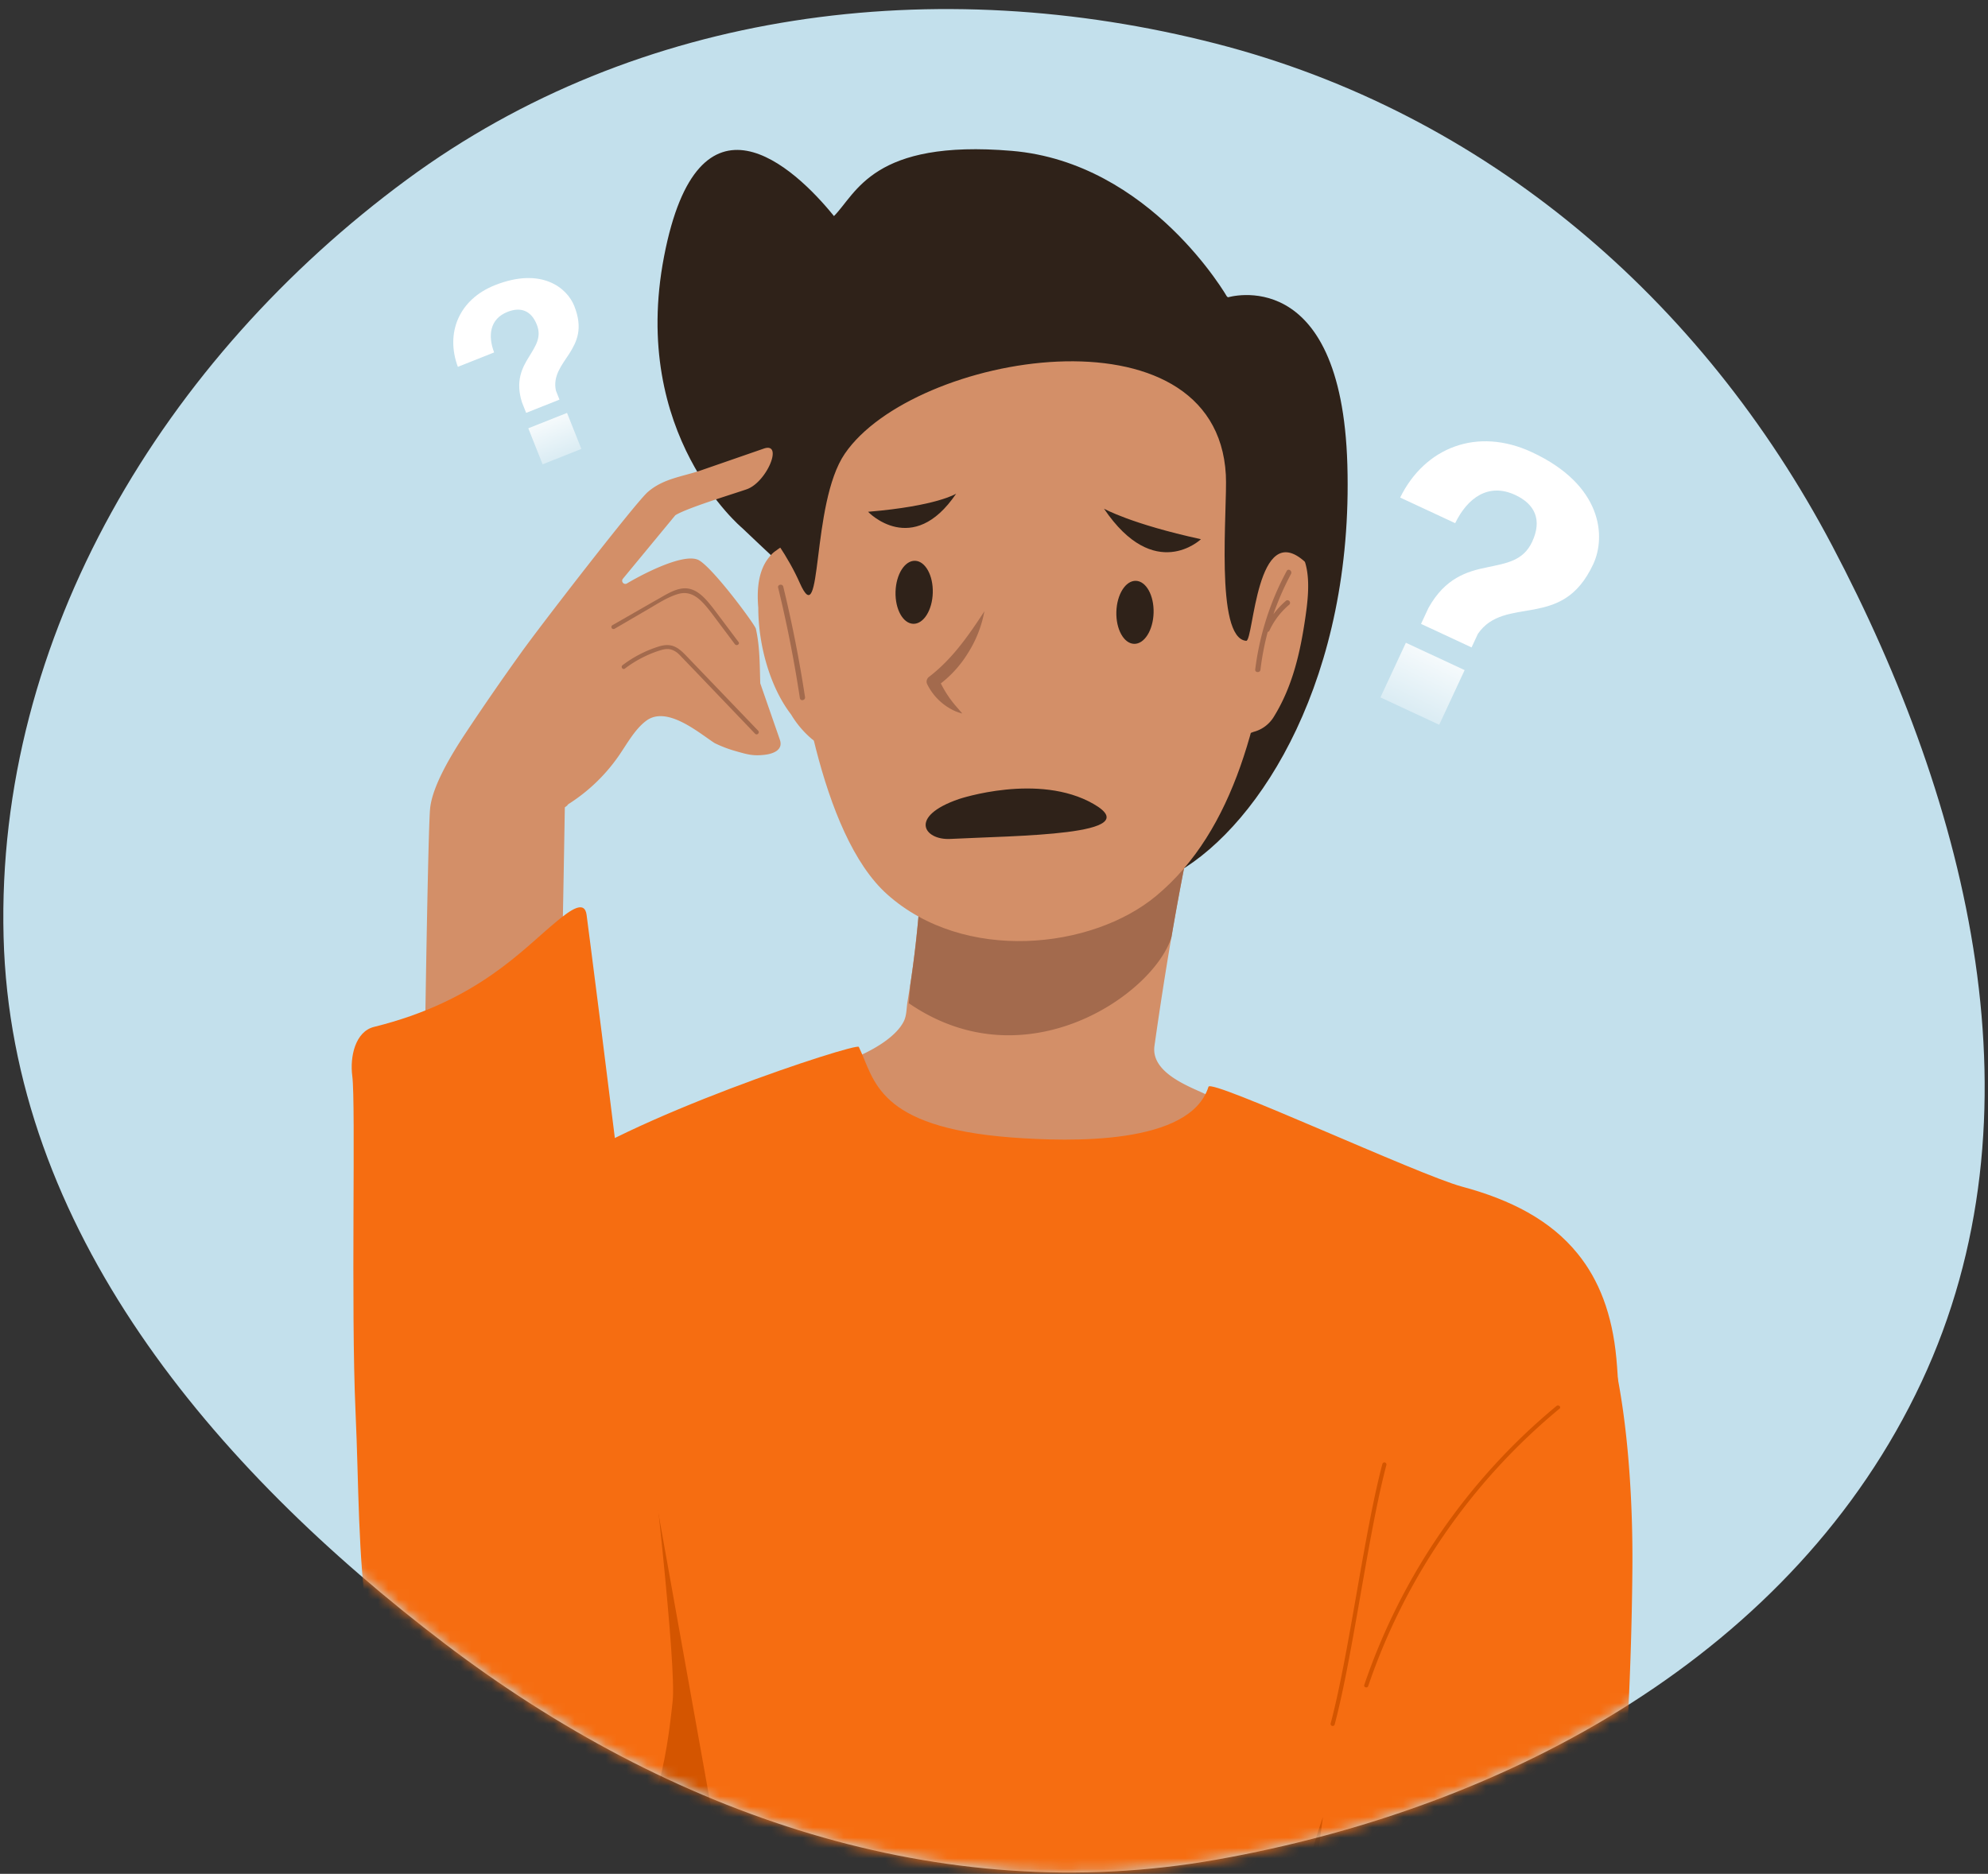
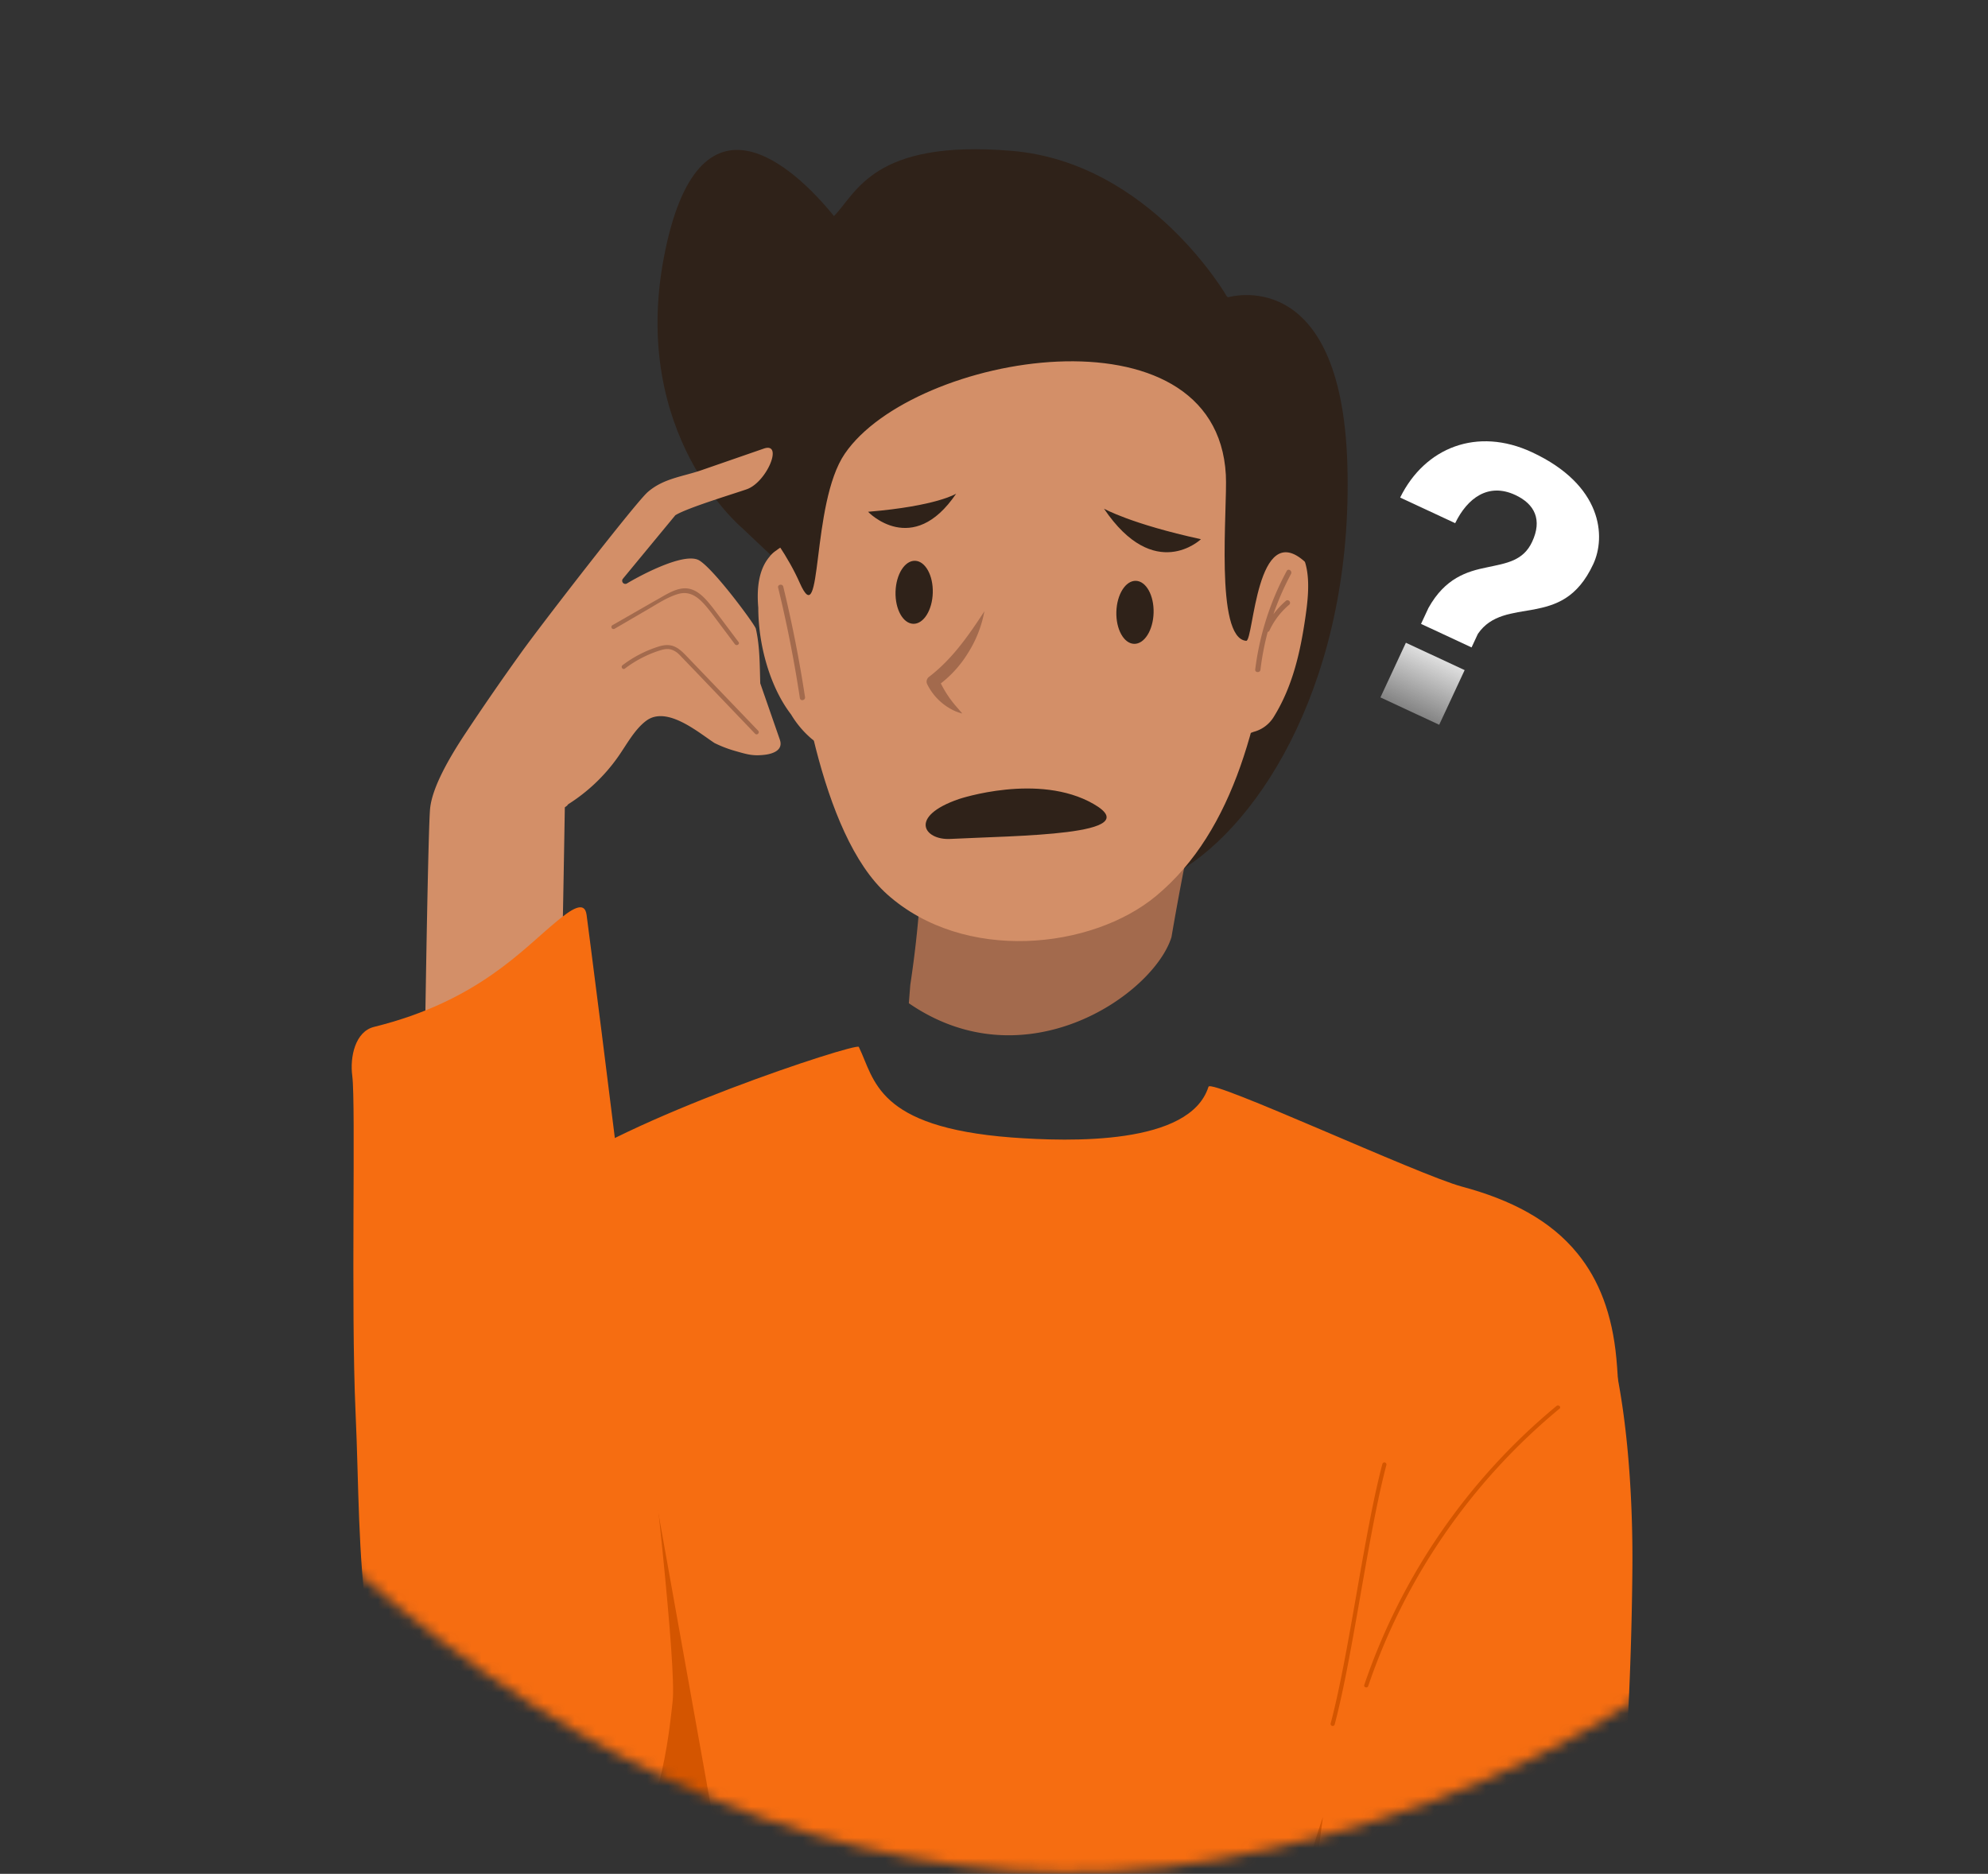
<svg xmlns="http://www.w3.org/2000/svg" width="192" height="181" fill="none">
  <rect width="100%" height="100%" fill="#333333" stroke="none" />
-   <path d="M117.433 4.212c26.07 6.693 46.958 24.666 59.514 48.49 13.285 25.206 20.714 54.996 8.627 80.799-12.238 26.127-39.691 41.096-68.083 46.129-26.72 4.736-52.917-4.417-74.52-20.851C20.513 141.693 1.083 118.73.346 90.509c-.759-29.055 15.545-55.914 38.931-73.15C61.656.864 90.511-2.7 117.433 4.212z" fill="#c3e0ec" />
  <mask id="A" maskUnits="userSpaceOnUse" x="0" y="0" width="192" height="181" mask-type="alpha">
    <path d="M117.433 4.212c26.07 6.693 46.958 24.666 59.514 48.49 13.285 25.206 20.714 54.996 8.627 80.799-12.238 26.127-39.691 41.096-68.083 46.129-26.72 4.736-52.917-4.417-74.52-20.851C20.513 141.693 1.083 118.73.346 90.509c-.759-29.055 15.545-55.914 38.931-73.15C61.656.864 90.511-2.7 117.433 4.212z" fill="#ff2c62" />
  </mask>
  <g mask="url(#A)">
    <g clip-path="url(#D)">
-       <path d="M65.367 110.73c.252-.784-1.158.07 0 0h0zm67.445 3.752a2.01 2.01 0 0 0-.604-.713c-.255-.187-.551-.311-.863-.362-6.068-1.399-8.339-4.598-14.989-7.748-1.459-.7-5.228-2.03-4.857-4.637.507-3.594 1.05-7.076 1.634-10.499 1.215-7.097 2.642-13.96 4.508-21.061-.637-1.176-2.376-1.862-3.608-.609-6.71 6.784-15.025 11.764-24.172 14.478a2.42 2.42 0 0 0-.85.444 104.99 104.99 0 0 1-1.103 11.363l-.259 1.603c-.105.616-.07 1.298-.35 1.89-.7 1.435-2.8 2.835-5.599 3.885-4.945 1.854-11.661 7.926-16.35 8.22-.304.233-.536.547-.668.907-1.858 4.77 8.273 1.329 11.759 2.432a94.19 94.19 0 0 0 18.958 3.832c12.847 1.298 25.089 4.476 37.243.57a2.1 2.1 0 0 0 1.089-.715c.277-.348.437-.775.456-1.22a2.1 2.1 0 0 0-1.373-2.061z" fill="#d38f68" />
      <path d="M71.697 51.02s-10.884-9.015-7.563-26.247 12.546-8.676 16.41-3.902c2.184-2.198 3.752-7.43 17.169-6.299s20.837 14.16 20.837 14.16 11.007-3.433 11.577 16.154c.599 20.424-8.259 34.647-16.378 39.354-4.553 2.635-42.052-33.219-42.052-33.219z" fill="#2f2219" />
      <path d="M123.775 51.8c-4.899-1.883-6.495 5.113-7.034 10.653a17.46 17.46 0 0 0-.231 3.402l-.056 2.012c-.053 2.709 2.653 3.633 4.612 2.828.414-.107.802-.295 1.142-.553s.627-.58.843-.948c1.823-2.964 2.554-6.299 3.041-9.69.371-2.614.77-6.513-2.317-7.703zM82.963 67.924c.284-4.249-2.516-19.014-7.99-14.751a2.59 2.59 0 0 0-.668.623c-1.05 1.246-1.228 3.094-1.071 4.899 0 3.601 1.127 7.668 3.167 10.317.52.873 1.177 1.657 1.946 2.32 2.408 2.037 5.12-.864 4.616-3.409z" fill="#d38f68" />
-       <path d="M96.957 87.766c1.62-.493 3.297-1.274 1.204-1.799a4.44 4.44 0 0 0-1.204 1.799z" fill="#404d65" />
      <path d="M96.957 87.766a11.85 11.85 0 0 1-1.981.459c1.463 1.085 1.585.518 1.981-.459z" fill="#404d65" />
      <path d="M117.648 69.456c-1.865 7.101-3.293 13.964-4.507 21.061-1.715 5.522-14.09 14.156-25.366 6.39l.14-1.774a104.99 104.99 0 0 0 1.102-11.363 2.42 2.42 0 0 1 .85-.444c9.148-2.714 17.462-7.694 24.172-14.478 1.232-1.253 2.971-.567 3.608.609z" fill="#a36a4d" />
      <path d="M123.404 50.855c.112-3.741.445-7.517.221-11.262-.371-6.264-5.04-6.467-11.783-9.774-7.192-3.528-17.17-7.79-22.653-2.117-10.653 7.566-14.16 17.579-12.98 29.219.773 7.601 2.971 23.644 9.47 29.464 7.433 6.649 19.77 5.326 25.992.147 7.601-6.331 10.212-17.337 11.549-29.092.42-3.664.077-2.901.185-6.583z" fill="#d38f68" />
      <path d="M124.221 58.012a7.76 7.76 0 0 0-1.236 1.319 26.75 26.75 0 0 1 1.701-3.892c.154-.284-.259-.574-.413-.291a27.02 27.02 0 0 0-3.044 9.515c-.039.322.465.35.504.038a26.53 26.53 0 0 1 .7-3.654.25.25 0 0 0 .102-.05c.03-.024.053-.055.069-.09a7.23 7.23 0 0 1 1.928-2.513c.038-.045.06-.101.06-.16a.25.25 0 0 0-.202-.25c-.058-.012-.117-.003-.169.025zm-46.472 9.323a125.6 125.6 0 0 0-2.1-10.663c-.077-.315-.574-.22-.497.095.859 3.523 1.558 7.079 2.1 10.667.049.318.546.224.497-.098z" fill="#a36a4d" />
      <path d="M128.01 46.166c-.718-1.778-1.53-3.5-1.561-5.459-.028-1.795-1.477-.78-1.652-2.586-.553-5.739-4.06-9.197-9.389-10.618-1.302-.35-1.75-.14-2.45-1.291-.473-.777-2.52-.7-3.185-1.351-4.882-4.777-11.027-1.977-17.148-.269-6.009 1.673-8.525 2.268-10.894 8.27-1.253 3.185-2.1 3.85-4.879 6.194-2.411 2.033-3.923 1.722-5.491 4.679-1.452 2.751-.64 3.097 1.382 5.599 1.75 2.173 3.398 4.487 4.497 6.971 2.24 5.071 1.033-7.619 4.35-12.48 6.621-9.708 35.896-14.698 36.802 2.047.171 3.209-1.099 15.783 1.966 16.028.728.056.956-11.99 5.722-7.587 2.45 2.264 3.087-5.284 1.929-8.147z" fill="#2f2219" />
      <path d="M52.636 160.212c1.4 9.193.847 13.158 1.085 22.439.325 12.732-1.05 48.694-.934 52.271.035 1.113-.301 3.5.168 4.466.028.059.063.108.095.164 2.1-.168 92.39-1.368 95.512-1.256.948-11.969-1.771-57.191-.427-68.121 2.082-16.97 9.522-21.95 7.976-38.93-.396-4.336-1.698-7.636-3.745-10.149-2.618-3.237-6.457-5.211-11.178-6.478-4.116-1.102-24.221-10.446-24.473-9.645-1.781 5.656-13.348 5.32-19.028 4.9-13.089-1.005-13.204-5.6-14.744-8.749-.217-.448-22.923 6.999-29.922 12.598-6.173 4.938-4.42 12.015-4.228 19.689.252 9.862 2.373 17.082 3.843 26.801z" fill="#f66d11" />
      <path d="M154.982 128.086c-1.928-5.967-4.2-8.697-10.824-11.199-.27-.102-1.904.959-2.128.98-.525-.27.147-1.495-.445-1.05-3.03 2.233-3.594 6.688-4.486 10.082a339.17 339.17 0 0 0-3.192 13.253c-1.932 8.771-3.265 17.177-4.77 26.027-1.522 8.956-2.516 18.818-3.811 27.812-.955 6.649-4.175 17.327 2.159 22.212 3.399 2.618 8.018 1.348 11.868.753 2.484-.382-2.188-3.248.224-3.958a22.54 22.54 0 0 0 3.226-1.4c.732.976 5.687 1.97 6.531.724 4.899-7.23 6.505-25.666 7.496-39.822.492-7 .767-14.019.826-21.058.056-6.967-.504-16.654-2.674-23.356z" fill="#f66d11" />
      <path d="M75.305 71.413l-1.879-5.407c-.056-1.774-.035-3.556-.427-5.278-.088-.388-4.028-5.739-5.47-6.597-1.515-.896-6.265 1.788-6.982 2.229-.061.035-.133.048-.203.037s-.133-.047-.18-.101-.073-.121-.075-.192.021-.14.065-.195l5.064-6.135c1.088-.7 5.729-2.1 6.898-2.513 1.935-.672 3.58-4.595 1.652-3.93l-5.988 2.075c-1.841.64-3.696.794-5.222 2.124-1.179 1.029-10.369 12.91-12.249 15.545-1.82 2.534-3.592 5.1-5.316 7.699-1.564 2.352-3.248 5.249-3.454 7.325-.182 1.788-.459 19.916-.459 19.916 0 .934 13.106-1.69 13.148-2.8a3348.58 3348.58 0 0 0 .322-17.225c.059-.052.143-.112.234-.178a.35.35 0 0 1 .126-.147c1.865-1.184 3.481-2.721 4.756-4.525.808-1.134 1.603-2.67 2.744-3.517 1.988-1.484 5.019 1.113 6.597 2.149.651.321 1.331.581 2.03.777 1.123.319 1.687.504 2.891.35.808-.109 1.753-.486 1.375-1.487z" fill="#d38f68" />
      <path d="M66.669 180.034c1.778-2.145 3.951 5.319 3.552 3.202l-10.817-60.453c-1.242-5.725-.207-10.453-1.648-16.13a1.5 1.5 0 0 0-.575.393 1.49 1.49 0 0 0-.334.612c-1.095 3.653-.658 7.699-.654 11.482l.017 12.676.032 24.564.017 12.675c0 2.8-.332 6.069 1.466 8.417s4.767 2.534 7.507 2.523a24.49 24.49 0 0 1 1.438.039zm55.206 14.464c1.722.612 1.638-.112 3.185.892.098.067.504-.434.521-.56 1.05-6.551 1.246-12.672 2.187-19.314-1.256 3.503-4.784 16.605-5.893 18.982z" fill="#d45500" />
      <path d="M56.656 88.389c-.189-1.484-1.561-.479-2.824.553-3.339 2.726-7.654 7.762-17.708 10.25-1.813.448-2.348 2.891-2.1 4.746.35 2.754-.147 22.324.315 32.473.329 7.188.199 13.617 1.211 20.739.843 5.949 1.435 10.848 3.79 16.616 2.66 6.513 11.118 11.899 18.677 7.419 5.316-3.15 6.422-11.881 6.95-16.893.697-6.68-8.161-74.762-8.312-75.903z" fill="#f66d11" />
      <path d="M150.335 135.802c-8.566 7.091-14.996 16.419-18.573 26.948-.084.245.301.35.381.108a59.69 59.69 0 0 1 18.475-26.79c.196-.147-.087-.427-.283-.266zm-4.949 60.586c-8.85-4.627-18.947-6.65-28.637-8.697a369.12 369.12 0 0 0-30.671-5.186 364.55 364.55 0 0 0-17.768-1.792c-.255-.021-.269.378 0 .395 20.583 1.528 40.994 4.844 61.002 9.911 5.453 1.4 10.849 3.09 15.857 5.705.242.119.445-.217.217-.336zm-11.875-54.979c-1.781 6.719-3.212 18.338-4.994 25.057-.014.051-.008.106.018.152s.069.081.121.095.105.008.152-.018.08-.069.094-.12c1.782-6.723 3.213-18.342 4.994-25.061.007-.026.009-.052.006-.078s-.012-.051-.025-.074a.22.22 0 0 0-.051-.059c-.021-.016-.045-.027-.07-.034a.2.2 0 0 0-.077-.006.21.21 0 0 0-.074.025c-.023.013-.043.03-.059.051a.2.2 0 0 0-.035.07z" fill="#d45500" />
      <path d="M71.334 62.022l-2.481-3.304c-.633-.784-1.4-1.767-2.492-1.879s-2.226.731-3.15 1.221l-4.06 2.327a.2.2 0 0 0-.094.123c-.014.052-.006.107.02.153s.071.08.123.094.107.006.154-.02l2.908-1.697c.983-.546 2.1-1.333 3.216-1.659 1.466-.434 2.373.742 3.192 1.771l2.306 3.076c.157.203.504.003.357-.207zm1.89 8.561l-6.982-7.276c-.787-.815-1.4-1.207-2.541-.882a11.37 11.37 0 0 0-3.573 1.827c-.206.15 0 .483.22.332a11.19 11.19 0 0 1 3.15-1.68c.7-.227 1.186-.381 1.893.136a3.79 3.79 0 0 1 .434.42l1.508 1.568 5.599 5.851c.203.186.469-.112.29-.297z" fill="#a36a4d" />
      <path d="M92.621 77.18s7.678-2.576 12.991.476-7.458 3.052-13.848 3.381c-2.502.126-4.074-2.163.857-3.857zm14-28.046s2.593 1.473 9.365 2.95c0 0-4.476 4.283-9.365-2.95zm-14.275-1.449s-1.876 1.2-8.508 1.75c0 .014 4.291 4.48 8.508-1.75z" fill="#2f2219" />
      <path d="M95.078 59.013c-.261 1.44-.799 2.816-1.582 4.053-.777 1.276-1.807 2.378-3.027 3.241l.206-.7a10.5 10.5 0 0 0 1.564 2.502l.7.812c-.366-.089-.719-.225-1.05-.406-1.022-.549-1.845-1.406-2.352-2.45-.052-.123-.06-.259-.022-.387s.119-.238.229-.313c2.219-1.704 3.787-3.958 5.316-6.299l.017-.052z" fill="#a36a4d" />
      <path d="M90.087 57.264c.048-1.681-.719-3.066-1.712-3.095s-1.837 1.311-1.885 2.992.718 3.066 1.712 3.095 1.837-1.311 1.885-2.992zm21.326 1.936c.048-1.681-.718-3.066-1.711-3.095s-1.837 1.311-1.885 2.992.719 3.066 1.712 3.095 1.836-1.311 1.884-2.992z" fill="#2f2219" />
      <path d="M140.541 50.535c1.17-2.418 3.197-3.936 5.8-2.724 1.916.892 2.61 2.425 1.636 4.517-.862 1.852-2.459 2.068-4.364 2.474-1.941.39-4.046 1.037-5.651 3.919l-.719 1.543 4.881 2.272.607-1.303c1.267-1.872 3.345-1.989 5.411-2.362 2.081-.408 4.186-1.055 5.735-4.381 1.229-2.64.912-7.628-5.922-10.809-5.278-2.458-10.337-.474-12.728 4.379l5.314 2.475zm-7.22 16.831l5.676 2.643 2.458-5.28-5.676-2.643-2.458 5.28z" fill="url(#B)" />
-       <path d="M47.723 34.043c-.614-1.614-.429-3.232 1.287-3.915 1.263-.502 2.287-.15 2.835 1.229.485 1.221-.119 2.063-.77 3.133-.675 1.08-1.302 2.35-.663 4.373l.404 1.017 3.218-1.279-.341-.859c-.316-1.419.547-2.443 1.285-3.573.728-1.153 1.355-2.424.484-4.616-.692-1.741-3.164-3.794-7.669-2.004-3.48 1.383-4.786 4.625-3.573 7.886l3.504-1.393zm4.683 10.809l3.742-1.487-1.384-3.481-3.742 1.487 1.384 3.481z" fill="url(#C)" />
    </g>
  </g>
  <defs>
    <linearGradient id="B" x1="148.064" y1="43.732" x2="133.973" y2="73.28" gradientUnits="userSpaceOnUse">
      <stop offset=".604" stop-color="#fff" />
      <stop offset="1" stop-color="#fff" stop-opacity="0" />
    </linearGradient>
    <linearGradient id="C" x1="47.864" y1="27.522" x2="55.46" y2="47.158" gradientUnits="userSpaceOnUse">
      <stop offset=".604" stop-color="#fff" />
      <stop offset="1" stop-color="#fff" stop-opacity="0" />
    </linearGradient>
    <clipPath id="D">
      <path fill="#fff" transform="translate(33.961 14.417)" d="M0 0h123.698v225.135H0z" />
    </clipPath>
  </defs>
</svg>